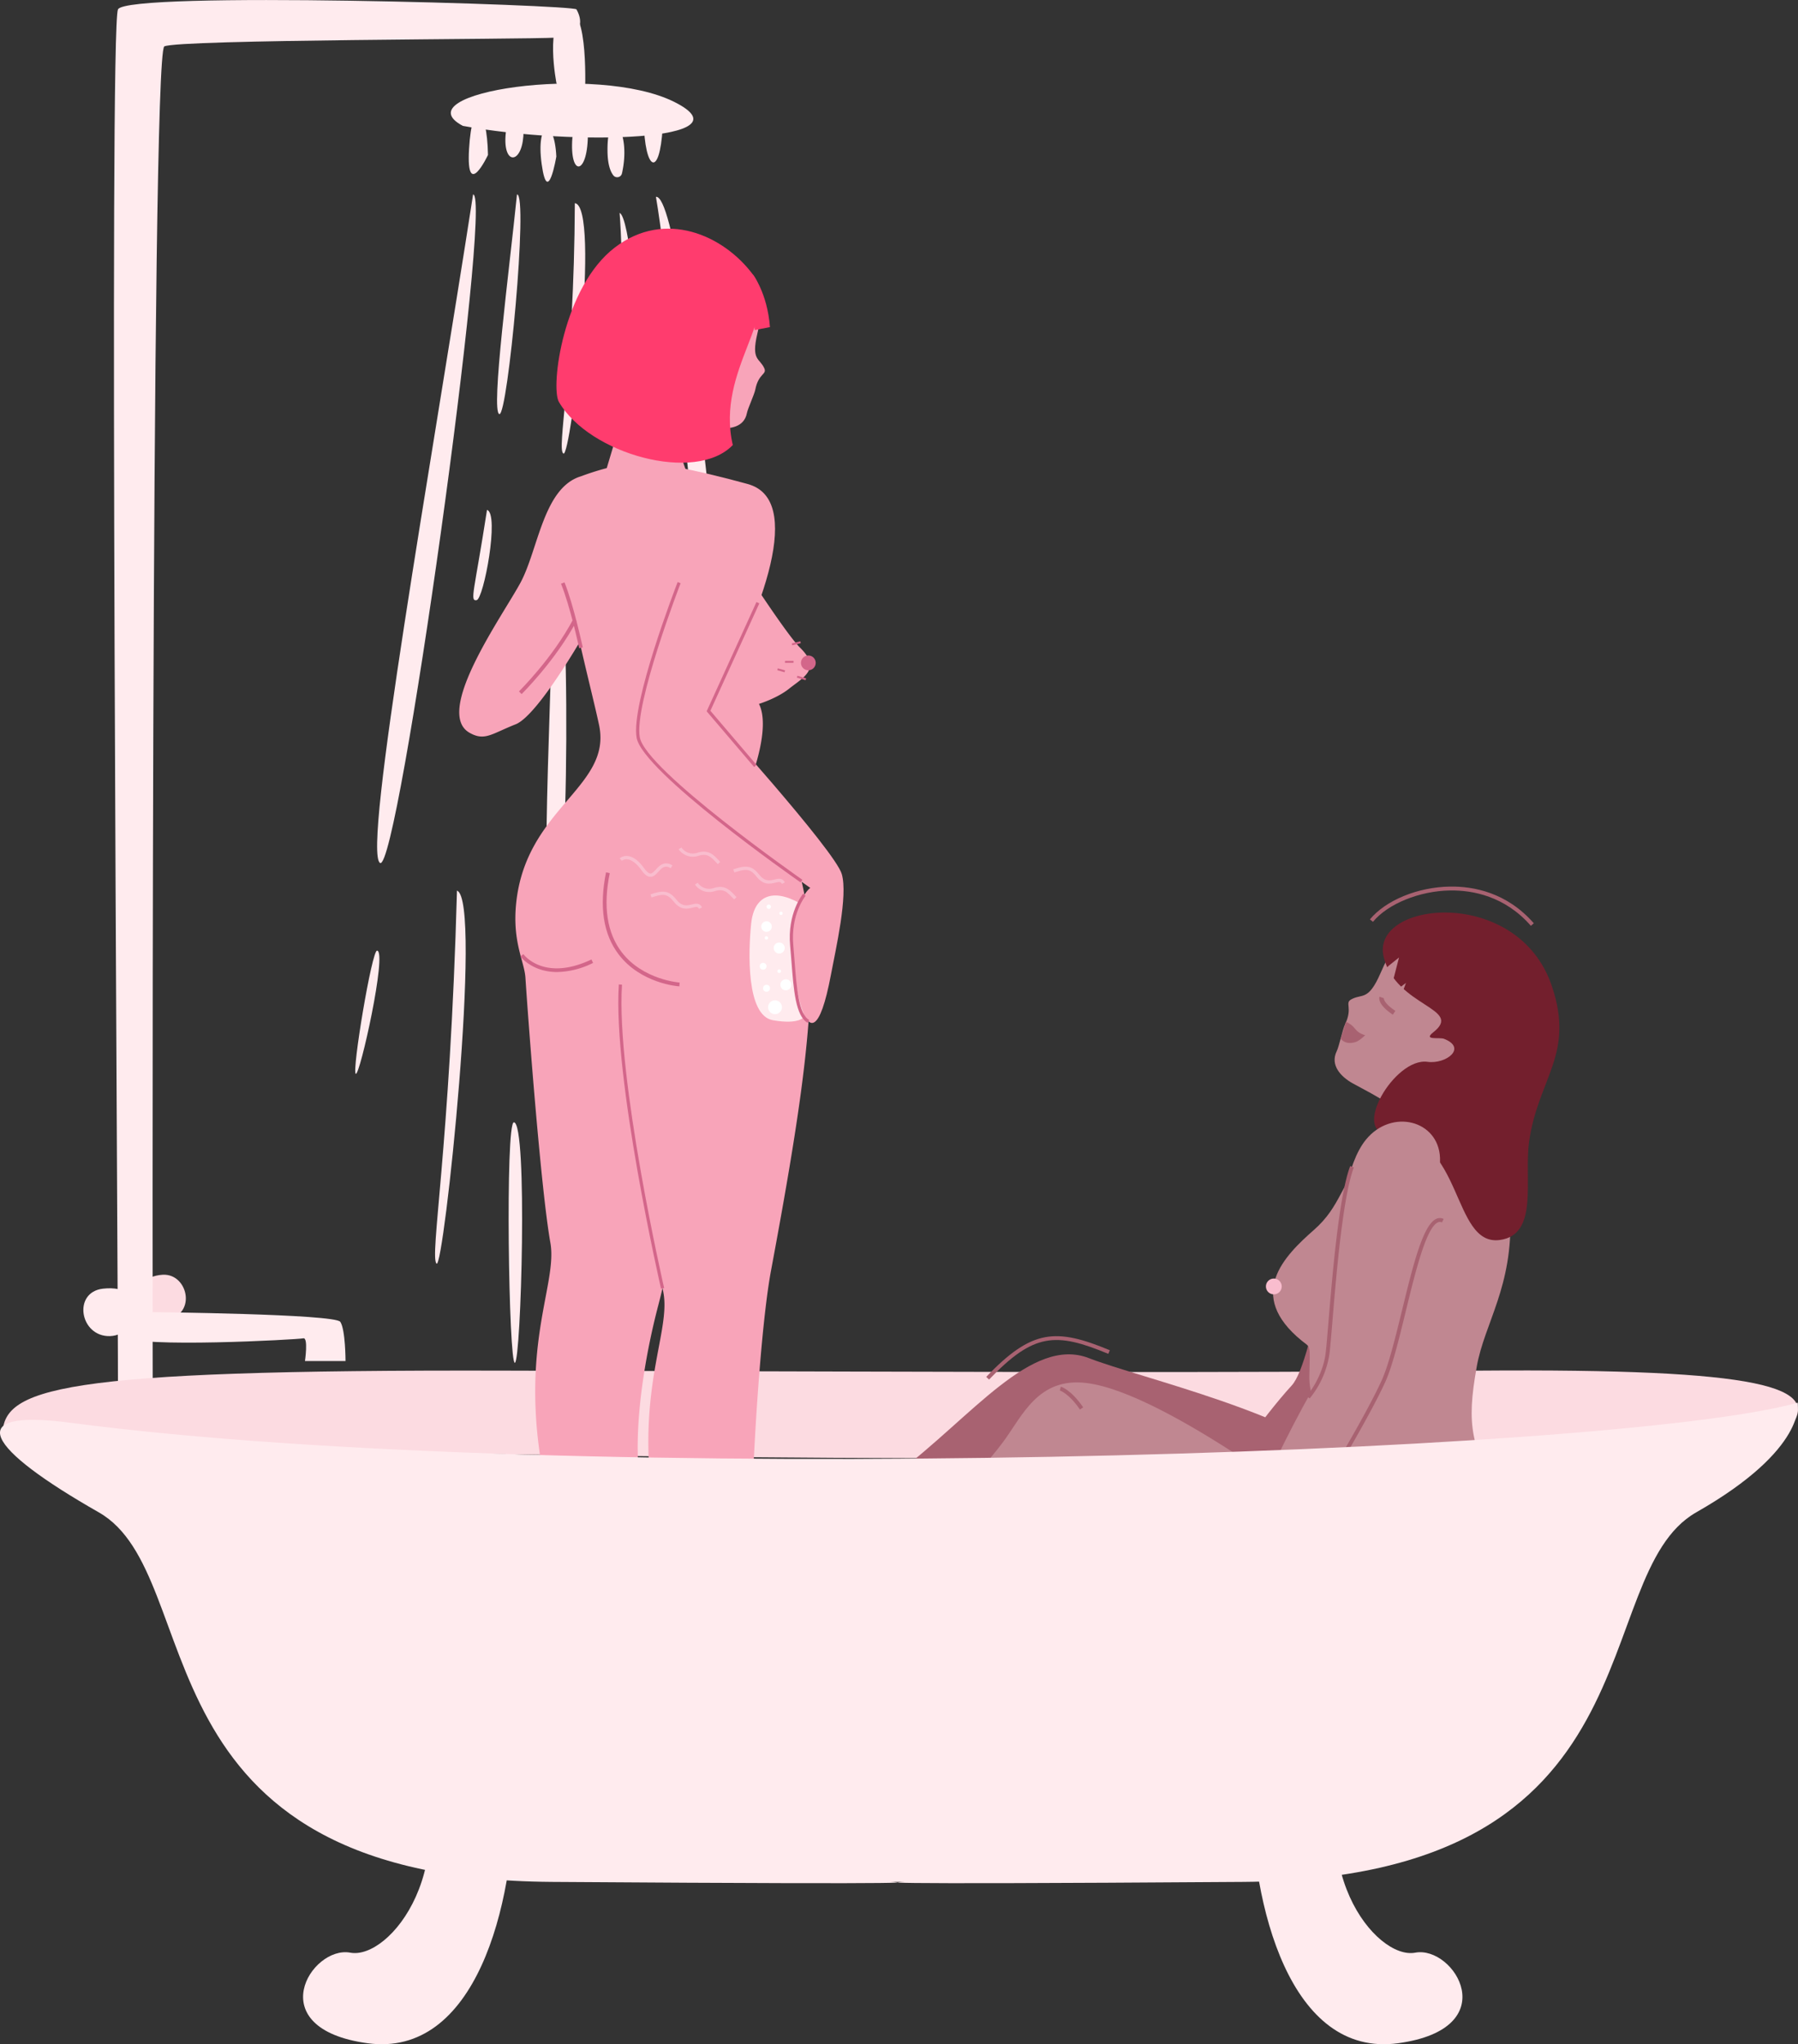
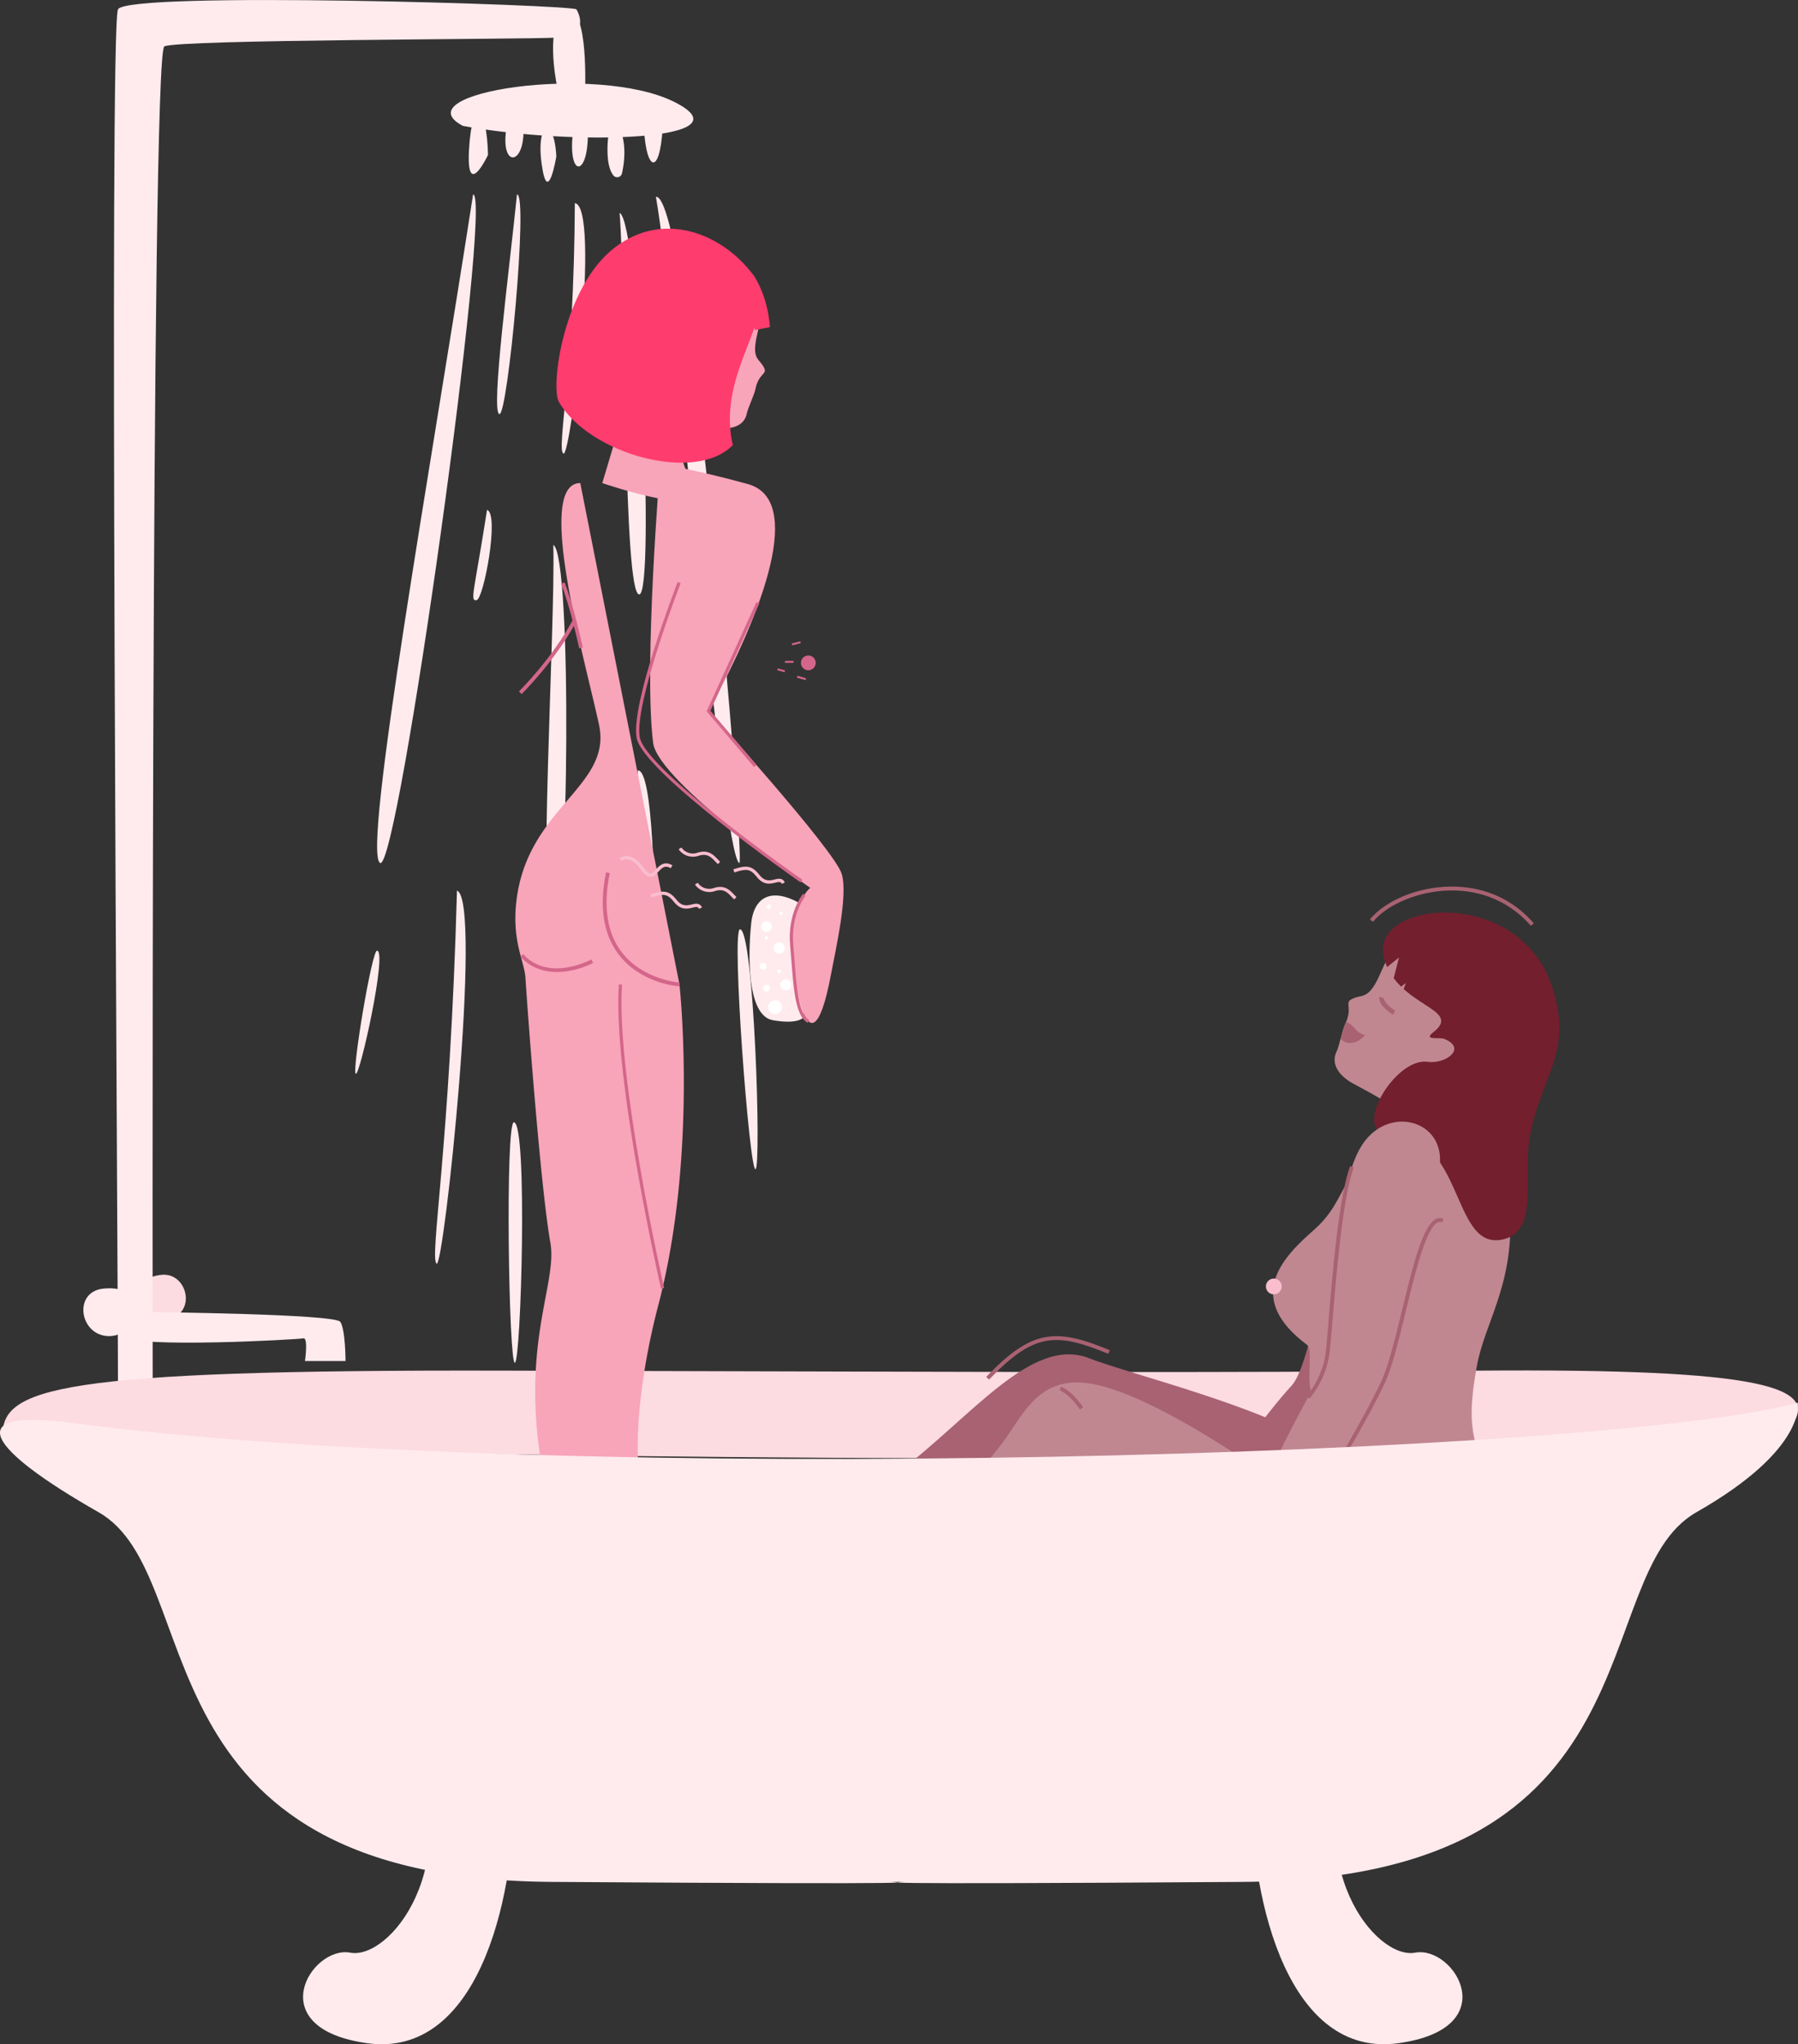
<svg xmlns="http://www.w3.org/2000/svg" viewBox="0 0 792.5 901.02">
  <rect x="0" y="0" width="792.5" height="901.02" fill="#333333" stroke="none" />
  <defs>
    <style>.cls-1{fill:#fcdbe1;}.cls-2{fill:#ffebee;}.cls-3{fill:#a86271;}.cls-4{fill:#ff3c6e;}.cls-5{fill:#c08791;}.cls-6{fill:#731f2d;}.cls-7{fill:#f9bdce;}.cls-8{fill:#f8a4b9;}.cls-9{fill:#d3668a;}.cls-10{fill:#fff;}</style>
  </defs>
  <g id="Слой_2" data-name="Слой 2">
    <g id="Слой_1-2" data-name="Слой 1">
      <path class="cls-1" d="M71.65,561.86c-15.88,1-15.56,20.95,0,20S83.32,561.14,71.65,561.86Z" />
      <path class="cls-2" d="M52,616.24C52,540.3,48,12.3,52,4.13s200.94-2,202.09,0,5.82,11.63-8.77,12.45-166.77.78-172.89,3.87-5.11,599.42-5.11,599.42Z" />
      <path class="cls-1" d="M1.07,632.9c0-20.87,22.44-29.3,221.19-28.78,245.25.64,302.6,1,429.2,0s151.59,7.37,137.56,25c-11.21,14.09-328.35,15.58-557.22,12C104.55,639.16,1.07,632.9,1.07,632.9Z" />
      <path class="cls-2" d="M110.67,739.54c16.34-50.79,250.2-31.41,348.76-50.91s235,61.52,147.3,75.71,30.33,39.1-41.16,53.18S76.13,846.91,110.67,739.54Z" />
      <path class="cls-2" d="M208.52,85.7c-18.17,117.55-49,290-41,294.65S217.29,85.7,208.52,85.7Z" />
      <path class="cls-2" d="M227.87,85.7c-3.34,32.85-11.66,96-7.76,96.81C223.8,183.31,233,85.36,227.87,85.7Z" />
      <path class="cls-2" d="M214.66,224.75c-5.6,36.14-7.72,40.27-4.59,39.78S220.24,226.37,214.66,224.75Z" />
      <path class="cls-2" d="M273.1,93.84C276,131,274.67,262,281.75,262S281.67,97.5,273.1,93.84Z" />
      <path class="cls-2" d="M243.89,240.2c.93,37.21-7.24,168-.17,168.41S252.26,244.31,243.89,240.2Z" />
      <path class="cls-2" d="M289.11,86.76c8.74,50.19,29.18,289.67,36.74,293.64C328.77,381.94,303.75,85,289.11,86.76Z" />
      <path class="cls-2" d="M326.17,409.61c-3.9,0,4.15,106.77,6.83,105.74S332.31,409.61,326.17,409.61Z" />
      <path class="cls-2" d="M226.52,494.67c-3.89-.24-2.31,106.82.43,106S232.65,495,226.52,494.67Z" />
      <path class="cls-2" d="M166.23,419c-2.26-.63-11.21,53.27-9.42,54.3S170.73,419.58,166.23,419Z" />
      <path class="cls-2" d="M201.42,392.55c-3.08,113.08-12.17,161.47-9,164.41S212.81,396.64,201.42,392.55Z" />
      <path class="cls-2" d="M253.37,89.54c-.35,75.57-8.23,108.77-5,110.38S264.8,91,253.37,89.54Z" />
      <path class="cls-2" d="M281.1,339.57c-.7,43.86-1.35,208.68,2.32,208.08S294.28,338.55,281.1,339.57Z" />
      <path class="cls-2" d="M252.29,60.67c-1.38,17.83,7.08,16.79,6.83-2.55S252.29,60.67,252.29,60.67Z" />
      <path class="cls-2" d="M224.77,49.76c-6.21,21.42,3.71,24.87,5.66,12.43S224.77,49.76,224.77,49.76Z" />
      <path class="cls-2" d="M283.74,53.43c.41,21.58,7,25.73,8.36,2.58S283.74,53.43,283.74,53.43Z" />
      <path class="cls-2" d="M245.21,69c-.84-17.86-9.11-15.78-6.45,3.38S245.21,69,245.21,69Z" />
      <path class="cls-2" d="M270.32,77.27a2.16,2.16,0,0,0,3.82-.84c4.47-19.8-6.67-31.48-6.37-9.68C267.85,72.52,269.05,75.62,270.32,77.27Z" />
      <path class="cls-2" d="M215.09,68.29c-.41-21.58-7-25.73-8.35-2.58S215.09,68.29,215.09,68.29Z" />
      <path class="cls-2" d="M204,55.48C176.55,40.9,263.05,27.84,297.2,44.92S253.5,64.53,204,55.48Z" />
      <path class="cls-2" d="M245.32,36.92S239.74,9,249.73,5.4s8.1,36.37,8.1,36.37Z" />
      <path class="cls-3" d="M569.32,610.7c10.41-11.29,16.95-81.85,37.54-99.66,13.52-11.68,32.9-3,30.8,13.37s-34.23,84.82-48.39,103.93-32.68,37.79-32.68,37.79l-18.73-14.46S556.83,624.24,569.32,610.7Z" />
      <path class="cls-3" d="M573.15,709.5c-46-11.08-80.24-79.54-80.24-79.54s-4.68,21.4-36.78,32.46c-36.17,12.45-100,35.18-100,35.18-2.56,19.61-5.56,22.87-24.1,22.74-19-.15-19.4-1.76-38.28,5-14.94,5.32-41.32-6.67-39.57-16.2s4.43,9.15,67.92-15.32c29.8-11.48,40.41-19.62,73.34-44.5s59.22-60.55,84.51-50.71c22.68,8.83,93.57,24.86,117.49,49.28,9.89,10.09,21.47,24.53,21.47,24.53" />
      <path class="cls-4" d="M671.67,506.5s-37.35,75.41-67.53,70.29c-14.66-2.49,13.77-96.35,13.77-96.35Z" />
      <path class="cls-5" d="M351.71,744.73c-23.56,2.87-21,1.33-1.72-16.35,43.88-40.22,79.29-75.38,92.24-92.94,8.45-11.44,15.3-28.48,36.68-25.86,35.34,4.32,108.61,61.69,108.61,61.69s-4.49-1.66-.66-21c2.95-14.88-10.06-28.9-9.74-43.65s.64-12.41-3.4-15.72c-24.7-20.21-7.7-37.27,5.45-48.83,11.86-10.43,11.74-20.33,22.63-32.14,16-17.32,3-32.1,3-32.1l23.33-33.49s-6.73,22.45,9.3,35.92,26.94,22.77,28.23,54.84S654.33,583,650.88,602.46c-4.6,26-2.72,34.83,11.87,61.1,17.56,31.61,30.38,56.12,13,84.82-16.13,26.64-60.38,36.73-85.14,32.49-31.45-5.38-50.13-32.51-66.78-45.73-14.74-11.71-43.4-76.08-43.4-76.08C472.93,709,351.71,744.73,351.71,744.73Z" />
      <path class="cls-5" d="M596.16,477.46c3.3,1.85,7.13,3.75,11.26,6.2,6,3.58,10.36,5.06,12.21,27.34,0,0,39.47-3.79,34.5-11.4-8.59-13.21-5.19-20.82-.41-31.26,3.34-7.33,12.24-4,11.82-20.17S633,407.5,633,407.5C613.78,417.73,613,418.61,608.45,429c-5.4,12.39-8,8.82-12.84,11.47-3.05,1.66.79,3.65-2.75,11-1.13,2.33-2.61,9.67-3.66,11.81C586.1,469.58,591.2,474.68,596.16,477.46Z" />
      <path class="cls-3" d="M590.93,457.87c1.8,1.93,3.78,2.17,6.38,1.48,1.89-.5,4.4-3.07,4.4-3.07-4.35-1.28-4.12-3.41-6.91-5.08a5.69,5.69,0,0,0-1.62-.81C592.59,452.85,591.7,455.41,590.93,457.87Z" />
      <path class="cls-6" d="M636.47,457.87c10.33,4,.91,11.28-7.3,10.14-14.6-2-34.08,31.85-16.61,31.85,32.51,0,27.21,49.44,48.42,46.69,17.44-2.26,10.69-26.84,13-43.37,4-28.1,20.27-38.37,10-68.64-15-44.41-80.22-37.45-74.09-12.7,5.47,22.07,35.47,22.47,21.82,33.18C627.09,458.67,634.49,457.1,636.47,457.87Z" />
      <path class="cls-3" d="M611.49,445.43c-4.07-3.4-3.62-5.65-3.46-6.12l1.91.65a.31.31,0,0,0,0-.07s-.31,2.1,5.09,5.65l-1.11,1.69A26.15,26.15,0,0,1,611.49,445.43Z" />
      <path class="cls-3" d="M476,621.27c-4.92-7.21-8.84-8.39-8.87-8.41l.44-1.65c.19,0,4.51,1.28,9.85,9.09Z" />
      <path class="cls-3" d="M479.44,661.24c2.62-8.33,1.12-12.14,1.11-12.18l1.57-.67c.08.17,1.79,4.34-1,13.36Z" />
      <path class="cls-5" d="M360,703.33c-40.86,36.23-42.54,25.41-73.05,35.78-25.36,8.62-47-2.84-45.52,5.34,3.74,21.43,21.68,25.22,44.76,20.77,20.41-3.94,40.83,20,49.63-2.39,9.63-24.55,38-32.49,38-32.49Z" />
      <polygon class="cls-5" points="611.95 425.78 616.64 422.03 614.03 432.17 616.83 435.4 619.71 433.22 617.88 438.16 611.82 432.27 611.37 426.48 611.95 425.78" />
-       <path class="cls-5" d="M582,606.87c8.35-12.9,2.82-83.55,20.09-104.59,11.34-13.81,31.91-8.54,32.62,8s-19.34,89.4-30.06,110.63-25.79,42.79-25.79,42.79l-20.91-11.07S572,622.33,582,606.87Z" />
+       <path class="cls-5" d="M582,606.87c8.35-12.9,2.82-83.55,20.09-104.59,11.34-13.81,31.91-8.54,32.62,8s-19.34,89.4-30.06,110.63-25.79,42.79-25.79,42.79l-20.91-11.07S572,622.33,582,606.87" />
      <path class="cls-3" d="M579.15,664.8,556.34,652l.84-1.49,21.37,12c3.15-5.13,22.69-37.09,30.41-54,3.08-6.74,5.94-18.48,9-30.92,4.7-19.3,9.14-37.53,15-40.32a3.78,3.78,0,0,1,3.36,0l-.74,1.55a2,2,0,0,0-1.88,0c-5.15,2.44-9.9,22-14.09,39.18-3.05,12.52-5.93,24.34-9.07,31.22-8.42,18.42-30.71,54.53-30.94,54.89Z" />
      <path class="cls-3" d="M577.25,616.4,576,615.28c.07-.08,7-8.12,8.3-18.89.32-2.57.72-7.47,1.24-13.66,1.73-20.85,4.63-55.75,9.59-68.79l1.6.61c-4.87,12.81-7.76,47.56-9.48,68.32-.52,6.21-.93,11.12-1.25,13.73A40.52,40.52,0,0,1,577.25,616.4Z" />
      <path class="cls-3" d="M435.94,608.06l-1.24-1.18c20.25-21.2,30.85-21.54,54.47-11.75l-.66,1.59C465.36,587.12,455.65,587.44,435.94,608.06Z" />
      <path class="cls-3" d="M674.76,408.06c-11.48-13.13-25.71-15.72-35.61-15.58-13.47.2-27.45,5.88-34,13.83l-1.33-1.09c7-8.44,21.15-14.25,35.3-14.45,10.3-.15,25,2.54,36.93,16.17Z" />
      <path class="cls-3" d="M312,784.88c-11.13-7.37-18.87-6.89-28.67-6.28a98.56,98.56,0,0,1-18.67-.15c-18.18-2.1-29-11-34-28l1.64-.48c3,10.21,9.67,24.1,32.55,26.75a97,97,0,0,0,18.37.14c10.11-.63,18.11-1.13,29.72,6.56Z" />
      <circle class="cls-7" cx="561.46" cy="567.02" r="3.49" />
      <path class="cls-8" d="M303.76,176.63s-10.21,18.47,1.7,36.3-40,0-40,0l9.83-32.88Z" />
-       <path class="cls-8" d="M279.66,426.36c-17,35,8.67,120.46,12.79,143.6,3.56,20-17,50,.42,118.23,6.28,24.67,11.79,48.75,16.92,70.94a110,110,0,0,1,2.5,31.64c-1.3,7.37-1.4,23.17,7.16,21.36,17.26-3.65,14.24-4.53,46.46-11.23,18.77-3.91,38.16-23,27.15-21-14.41,2.6-34.44-4-50.52-8.31-9.75-2.59-10.79-32.86-10.85-39.86-.24-30.34-1.12-49.3.16-79.61,1.25-29.79,4.26-72.17,8-92.15,21.84-117.18,27.65-171.93-8.85-216.72,0,0,8.85-22.4,3.53-33,0,0,7.92-2.42,13.24-6.67,6.41-5.11,14.4-8.79,4.85-18.13-9-8.85-47.75-70.84-47.75-70.84s-7.1-20.16-48.76-4.69c-16.68,5-18.83,32.38-26.75,47S191,314,207,323c6.67,3.76,9.69.42,20.27-3.75s33.09-44.6,33.09-44.6" />
      <path class="cls-8" d="M255.77,212.93c-20.43,0,2.44,79.12,8.28,106.64s-32.42,36.53-36.57,78.84c-1.66,17,3.63,25.27,4.11,32.52,1.32,20.07,6.86,93.68,11,116.82,3.56,20-17,50,.41,118.24,6.28,24.67,11.8,48.75,16.93,70.94a110,110,0,0,1,2.5,31.64c-1.3,7.37-1.41,23.16,7.15,21.35,17.26-3.65,14.24-4.52,46.47-11.23,18.77-3.91,38.16-23,27.15-21-14.41,2.61-34.45-4-50.53-8.3-9.75-2.6-10.78-32.86-10.84-39.87-.25-30.34-.45-39.95-.75-70.29-.2-20.08,3.86-44,9-63.63,17.67-67,9.4-141.73,9.4-141.73" />
      <path class="cls-9" d="M245.55,428.44c-11,0-16.13-6.79-16.2-6.89l1.34-1c.37.5,9.3,12.15,30,2.35l.72,1.51A37,37,0,0,1,245.55,428.44Z" />
      <path class="cls-9" d="M255.27,285.71c0-.18-4-18.69-8-28.42l1.54-.62c4,9.86,8,28.51,8.07,28.69Z" />
      <path class="cls-9" d="M229.9,305.93l-1.16-1.19c.14-.14,14.83-14.63,23.91-31.82l1.48.78C244.92,291.12,230.05,305.79,229.9,305.93Z" />
      <path class="cls-9" d="M299.45,434.74c-.69,0-17-1.26-26.76-14.06-6.77-8.87-8.64-21-5.57-36.17l1.64.34c-3,14.63-1.21,26.35,5.26,34.82,9.32,12.21,25.38,13.4,25.54,13.41Z" />
      <path class="cls-2" d="M352.6,398.16c-12-6.8-20.24-3.48-21.52,9s-2.17,40.46,9.57,42.51,13.65-1.44,13.65-1.44Z" />
      <path class="cls-8" d="M291,204.92s9.31.41,38.59,8.43c24.66,6.75,7.63,54.56-17.26,100,0,0,55.76,61.6,58.71,71.93,2.75,9.58-2.61,32.76-4.77,44.24-10,53.09-19.28-8.05-16.87-20.26,3-15.06,7.75-17.9,7.75-17.9s-67.1-46.76-69.26-63.88C283.61,293.91,291,204.92,291,204.92Z" />
      <path class="cls-9" d="M352.87,388.93c-2.84-2-69.62-48.74-72.27-63.75s17.24-66.44,18.08-68.63l1.31.51c-.21.53-20.58,53.34-18,67.88s71,62.37,71.69,62.85Z" />
      <polygon class="cls-9" points="332.39 338.05 311.47 313.51 333.42 265.35 334.69 265.93 313.12 313.28 333.45 337.14 332.39 338.05" />
      <path class="cls-9" d="M356,450.82c-5.32-2.95-6.2-14.56-7.14-26.86-.18-2.39-.37-4.79-.59-7.14-1.32-14.24,5.42-22.54,5.71-22.89l1.08.9c-.07.08-6.66,8.23-5.39,21.86.22,2.36.4,4.77.58,7.17.87,11.38,1.77,23.16,6.43,25.74Z" />
      <path class="cls-9" d="M291.36,568c-.21-.93-21.29-93-18.6-134.09l1.4.09c-2.68,40.87,18.35,132.76,18.56,133.68Z" />
      <circle class="cls-9" cx="356.29" cy="292.17" r="3.26" />
      <path class="cls-8" d="M316.57,188.57c-3.37-.44-7.14-1.14-11.42-1.6-6.27-.68-10.17-1.94-23.48,13.08,0,0-26.32-24-18.66-26.75,13.27-4.87,14.92-12.17,17.1-22.24,1.55-7.06-6.65-9.44,2.36-20.85s45.23-11.75,45.23-11.75c8.33,17.71,8.44,18.77,6.1,28.68-2.78,11.81,1,10.62,3.06,15.14,1.3,2.84-2.53,2.21-3.94,9.4-.45,2.28-3.32,8.35-3.72,10.45C328,188.32,321.63,189.24,316.57,188.57Z" />
      <path class="cls-4" d="M331.79,120.92c-13-17.35-38.68-28.71-60.77-11.85-22.84,17.44-28.47,61.56-24.67,68.09,13.44,23.11,60.33,36,76.64,19C315.3,162.6,345,138.61,331.79,120.92Z" />
      <path class="cls-4" d="M331.79,120.92s6.42,8.12,7.58,23.26l-6.75,1.3Z" />
      <circle class="cls-10" cx="338.84" cy="399.65" r="0.97" />
      <circle class="cls-10" cx="337.86" cy="408.4" r="2.33" />
      <circle class="cls-10" cx="343.45" cy="417.85" r="2.43" />
      <circle class="cls-10" cx="344.24" cy="402.56" r="0.73" />
      <circle class="cls-10" cx="337.8" cy="413.41" r="0.73" />
      <circle class="cls-10" cx="336.36" cy="425.89" r="1.5" />
      <circle class="cls-10" cx="346.38" cy="434.06" r="2.43" />
      <circle class="cls-10" cx="343.45" cy="428.06" r="0.8" />
      <circle class="cls-10" cx="337.86" cy="435.59" r="1.53" />
      <circle class="cls-10" cx="341.6" cy="443.95" r="3.06" />
      <path class="cls-2" d="M792.35,618.25s4.47,20.32-44.69,48.32S734.35,828.2,548,829.47s-149.41,0-149.41,0h-6s37,1.27-149.41,0S92.67,694.57,43.52,666.57s-61.3-45.89-12.29-39.45C250.09,655.91,710.8,641.22,792.35,618.25Z" />
      <path class="cls-2" d="M181.4,766.79c23.73,56.11-9.71,97.11-27,93.87S114.5,894.11,162,900.58s64.73-60.42,64.73-111.13S181.4,766.79,181.4,766.79Z" />
      <path class="cls-2" d="M596.77,766.79c-23.74,56.11,9.71,97.11,27,93.87s39.92,33.45-7.55,39.92-64.74-60.42-64.74-111.13S596.77,766.79,596.77,766.79Z" />
      <rect class="cls-9" x="352.84" y="296.82" width="0.86" height="4" transform="translate(-33.67 552.54) rotate(-73.48)" />
      <rect class="cls-9" x="346" y="291.29" width="3.77" height="0.86" transform="translate(-1.57 1.88) rotate(-0.31)" />
      <rect class="cls-9" x="343.88" y="293.75" width="0.86" height="3.33" transform="translate(-31.88 549) rotate(-74.61)" />
      <rect class="cls-9" x="349.05" y="283.08" width="3.89" height="0.86" transform="translate(-58.7 94.51) rotate(-14.16)" />
      <path class="cls-7" d="M323.22,383.16c5.3-1.72,8-2,11.43,2.37,2.48,3.15,4.66,2.62,6.77,2.1,1.62-.39,3.45-.84,4.52,1.31l-1.3.65c-.53-1-1.15-1-2.87-.54-2.2.53-5.21,1.27-8.27-2.62-2.93-3.73-4.8-3.51-9.82-1.88Z" />
      <path class="cls-7" d="M286.72,394.18c5.3-1.73,8-2,11.42,2.36,2.48,3.15,4.66,2.62,6.77,2.11,1.62-.4,3.46-.85,4.53,1.3l-1.31.65c-.52-1.05-1.15-1-2.87-.54-2.2.54-5.21,1.27-8.27-2.62-2.92-3.72-4.8-3.51-9.82-1.88Z" />
      <path class="cls-7" d="M273.11,378.31a4.86,4.86,0,0,1,3.6-1c2.41.26,4.84,2.07,7.21,5.39,1.07,1.49,2,2.27,2.72,2.31s1.55-.78,2.44-1.74c1.55-1.7,3.68-4,7.31-1.86l-.75,1.26c-2.6-1.55-3.94-.09-5.49,1.59-1,1.13-2.12,2.3-3.6,2.21-1.23-.08-2.44-1-3.81-2.93-2.08-2.89-4.21-4.54-6.15-4.77a3.32,3.32,0,0,0-2.5.63Z" />
      <path class="cls-7" d="M306.32,389.88l1.22-.79a6.11,6.11,0,0,0,7,2.34c4.83-1.58,7.12.87,9.14,3,.31.33.61.66.93,1l-1,1c-.33-.33-.65-.67-1-1-2-2.11-3.67-3.93-7.62-2.64A7.65,7.65,0,0,1,306.32,389.88Z" />
      <path class="cls-7" d="M299.12,374.33l1.23-.8a6.09,6.09,0,0,0,7,2.34c4.82-1.57,7.11.88,9.13,3,.31.33.62.66.94,1l-1,1c-.33-.33-.65-.67-1-1-2-2.11-3.68-3.93-7.62-2.64A7.68,7.68,0,0,1,299.12,374.33Z" />
      <path class="cls-2" d="M67,578.33s80.71.81,83,4.29,2.3,17.26,2.3,17.26H134.42s1.54-10.55-.76-10-73.79,4.42-78.72-.74c-2.54-2.65-1.72-14.2-1.72-14.2Z" />
      <path class="cls-2" d="M45.37,568c-13.49,1.54-10.18,21.3,3.13,20.9S66.51,565.62,45.37,568Z" />
    </g>
  </g>
</svg>